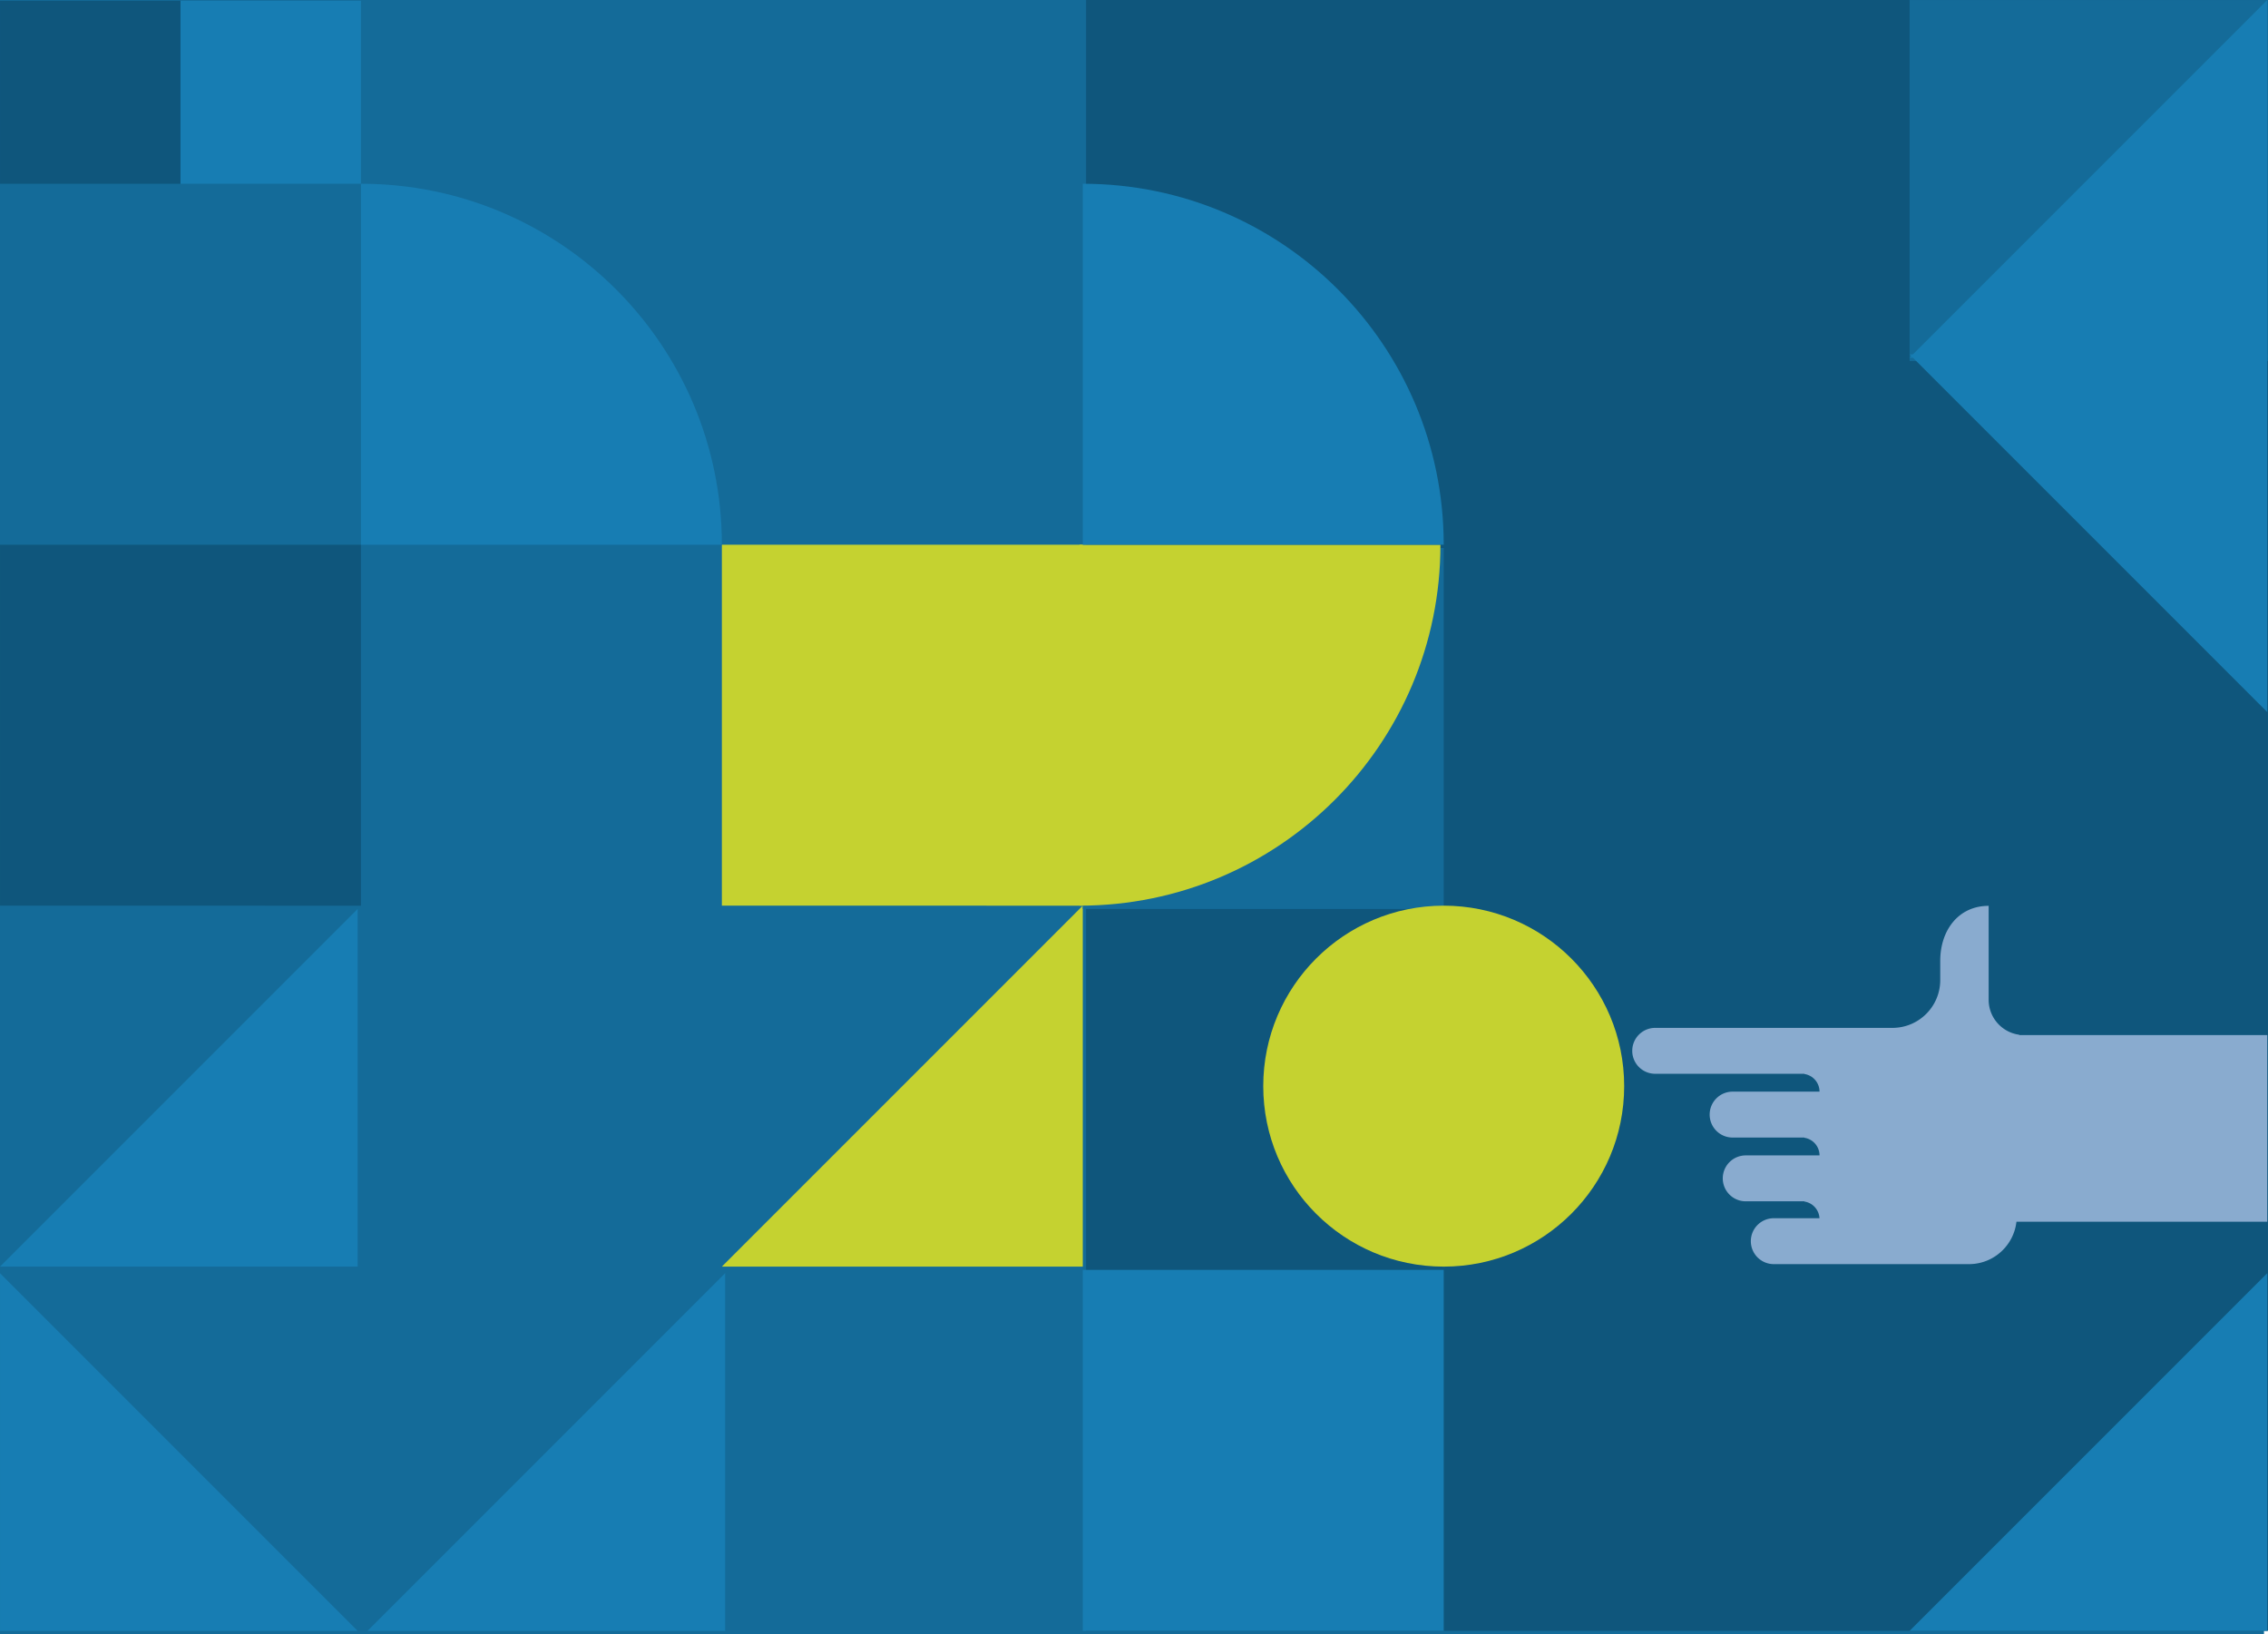
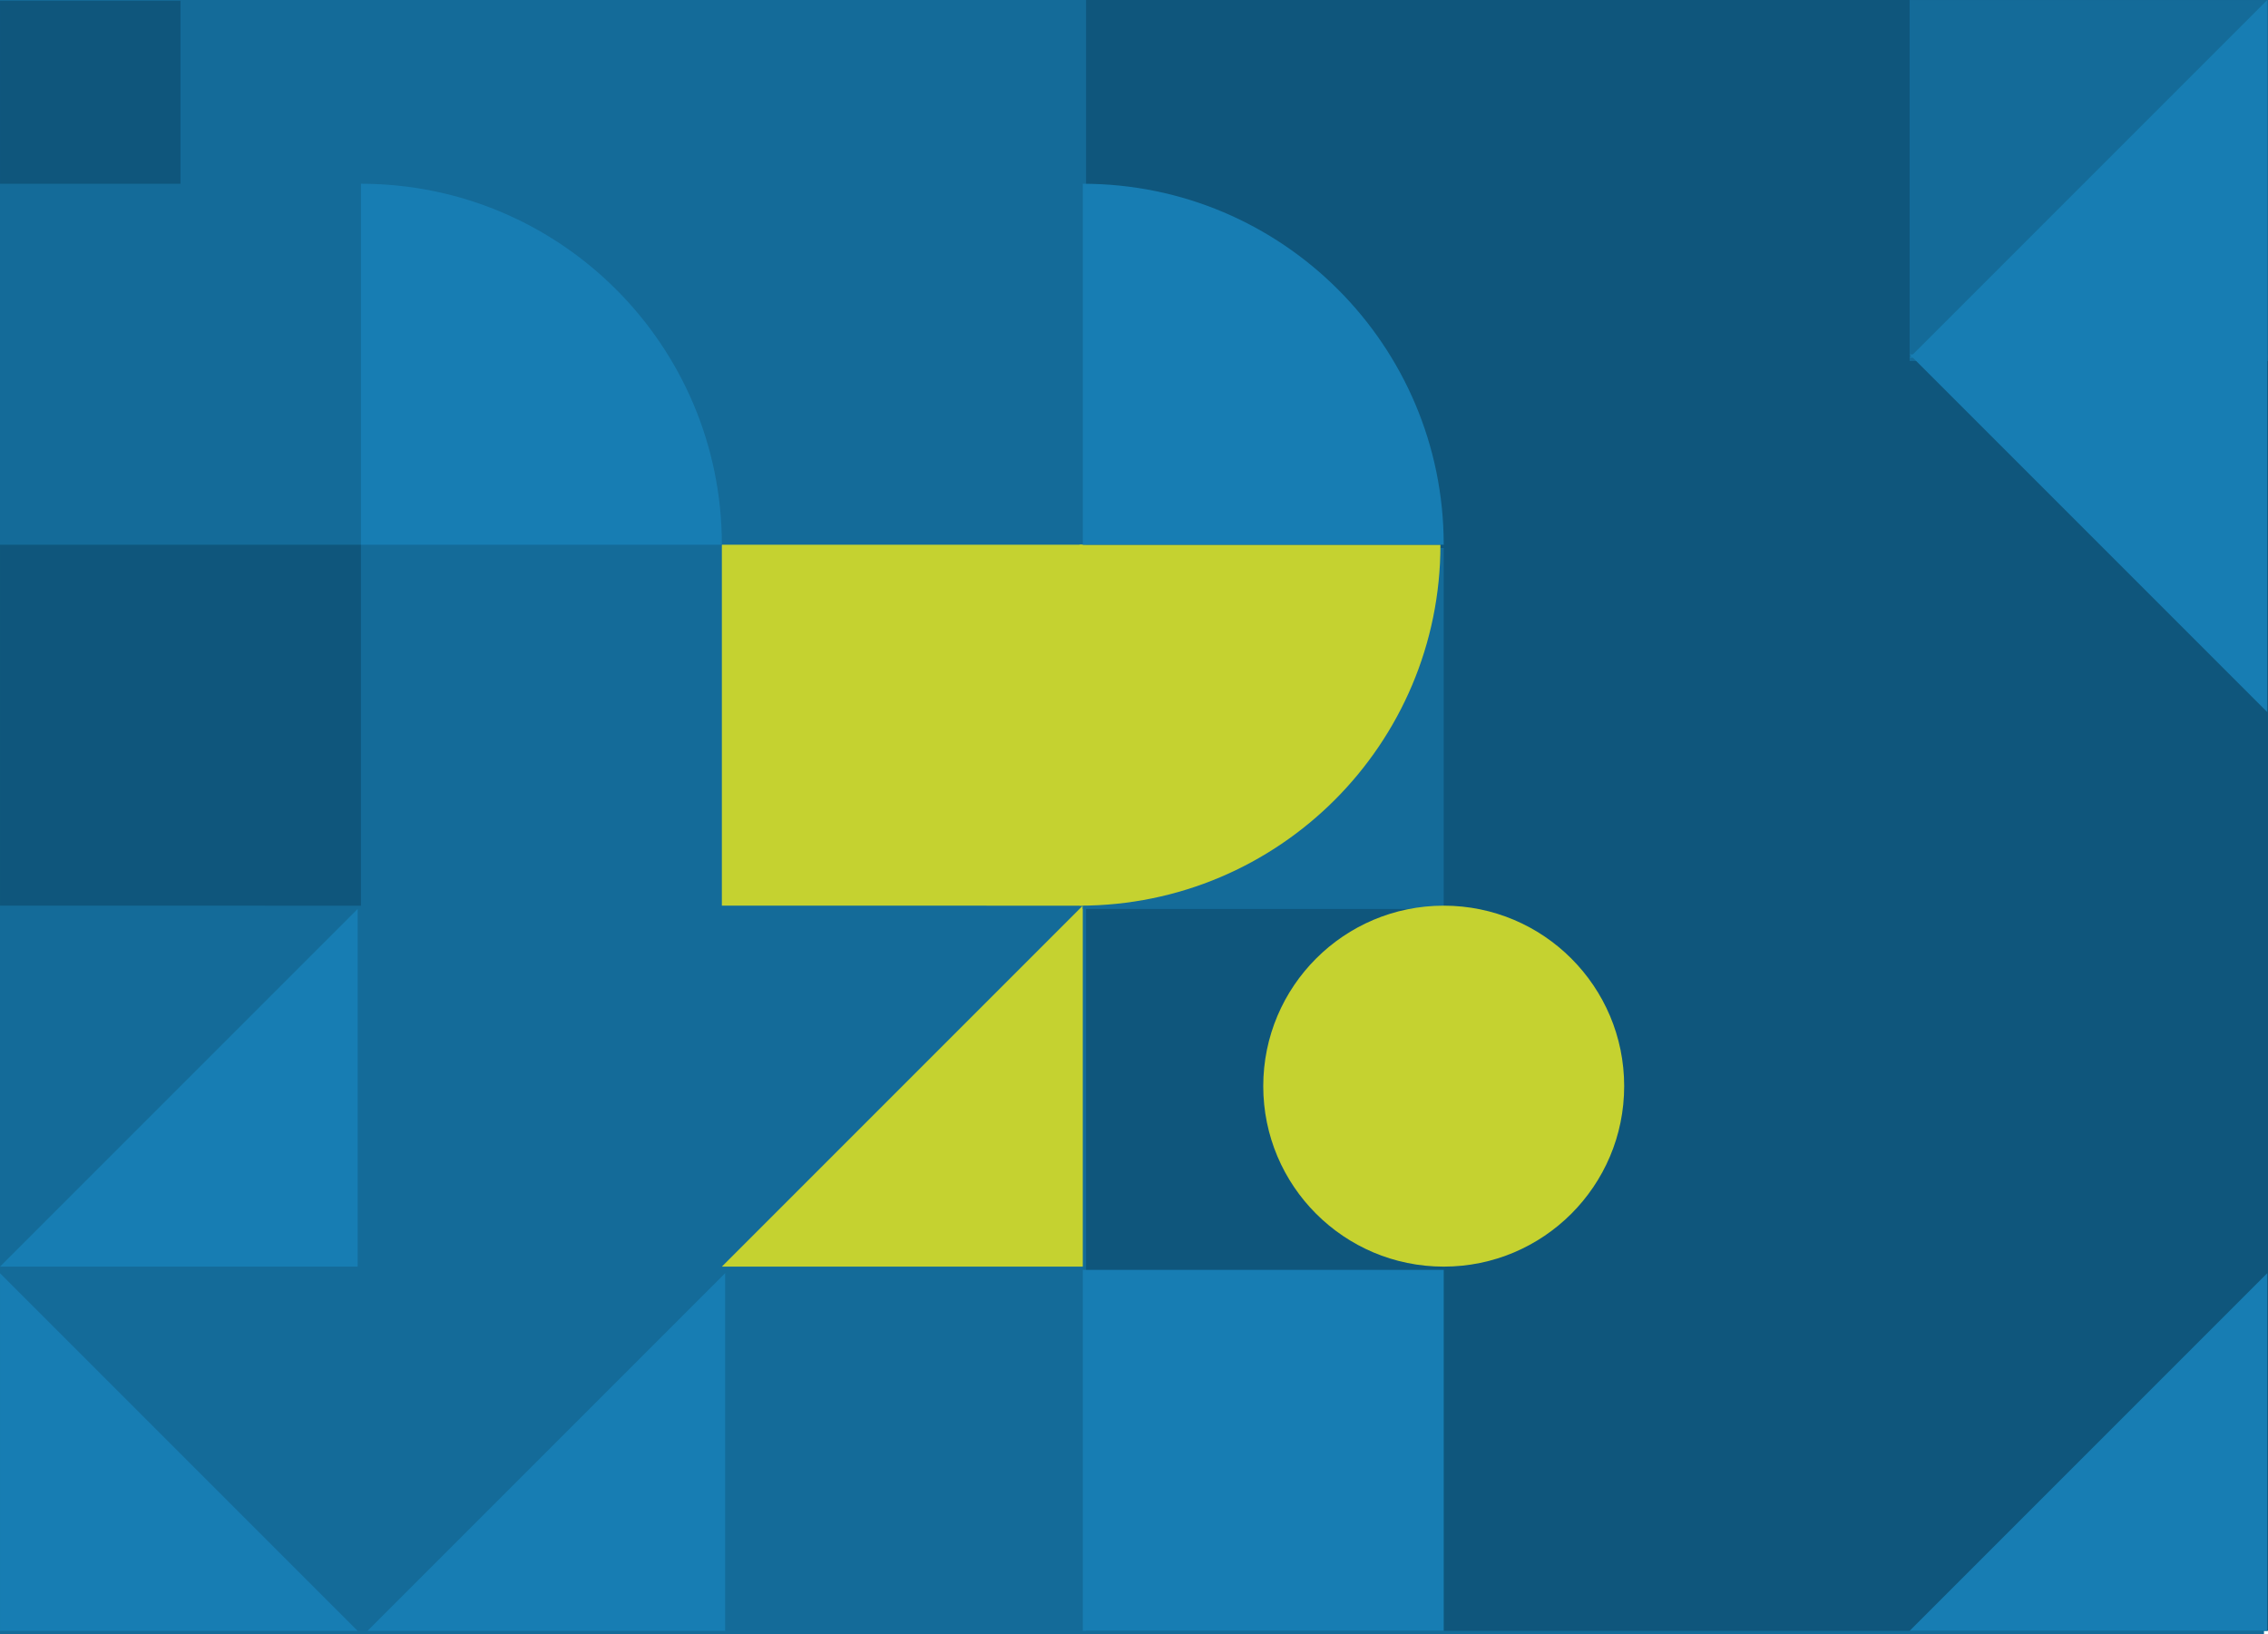
<svg xmlns="http://www.w3.org/2000/svg" width="694" height="500">
  <g fill="none" fill-rule="evenodd">
    <path fill="#146B99" d="M0-1h692.771v501H0z" />
    <path fill="#0F567C" d="M332.329 0h362v498.996h-362z" />
    <path fill="#0F567C" fill-rule="nonzero" d="M.004 166.667h110.442v110.442H.004z" />
    <path fill="#177DB3" fill-rule="nonzero" d="M331.329 388.554h110.442v110.442H331.329z" />
    <path fill="#146B99" fill-rule="nonzero" d="M584.333.008h110.442V110.45H584.333z" />
    <path fill="#C5D230" fill-rule="nonzero" d="M220.888 166.667H331.33v110.442H220.888z" />
-     <path fill="#177DB3" fill-rule="nonzero" d="M55.225 56.225h55.221v-56H55.225z" />
    <path fill="#0F567C" fill-rule="nonzero" d="M.004 56.225h55.221v-56H.004z" />
    <path d="M220.888 166.667c0-60.996-49.447-110.442-110.442-110.442v110.442h110.442zM221.892 389.558L112.454 498.996h109.438zM693.771 389.558L584.333 498.996h109.438zM693.771.004L584.333 109.442h109.438zM.004 389.558l109.438 109.438H.004z" fill="#177DB3" fill-rule="nonzero" />
    <path fill="#C5D230" fill-rule="nonzero" d="M220.888 387.55l110.441-110.442V387.55z" />
    <path fill="#177DB3" fill-rule="nonzero" d="M109.442 278.112L.004 387.55h109.438z" />
    <path fill="#146B99" d="M331.329 167.671h110.442v110.442H331.329z" />
    <path d="M440.771 166.667c0 60.995-49.446 110.441-110.442 110.441V166.667h110.442z" fill="#C5D230" fill-rule="nonzero" />
    <path d="M441.771 166.667c0-60.996-49.446-110.442-110.442-110.442v110.442h110.442z" fill="#177DB3" fill-rule="nonzero" />
-     <path d="M692.572 386.788H495.785V267.124h196.787z" />
-     <path d="M552.125 348.058v.067a5.46 5.46 0 014.642 5.397h-22.586a7.022 7.022 0 00-7.02 7.023 7.021 7.021 0 007.02 7.023h17.944v.068a5.455 5.455 0 014.629 5.106h-13.985a7.021 7.021 0 00-7.02 7.023 7.022 7.022 0 007.02 7.023h59.73c7.517 0 13.706-5.677 14.525-12.979h76.751v-57.102h-75.894v-.107c-5.281-.706-9.358-5.222-9.358-10.699v-28.737c-9.292 0-14.817 7.537-14.817 16.833v5.878c0 8.078-6.545 14.625-14.619 14.626H506.48a7.022 7.022 0 00-7.019 7.023 7.02 7.02 0 007.02 7.023h45.644v.069a5.46 5.46 0 014.642 5.395h-26.596a7.022 7.022 0 00-7.02 7.024 7.02 7.02 0 007.02 7.023h21.954z" fill="#89ABCF" />
    <path fill="#177DB3" fill-rule="nonzero" d="M693.771 217.88L584.333 108.442h109.438z" />
    <circle fill="#C5D230" cx="441.771" cy="332.329" r="55.221" />
  </g>
</svg>